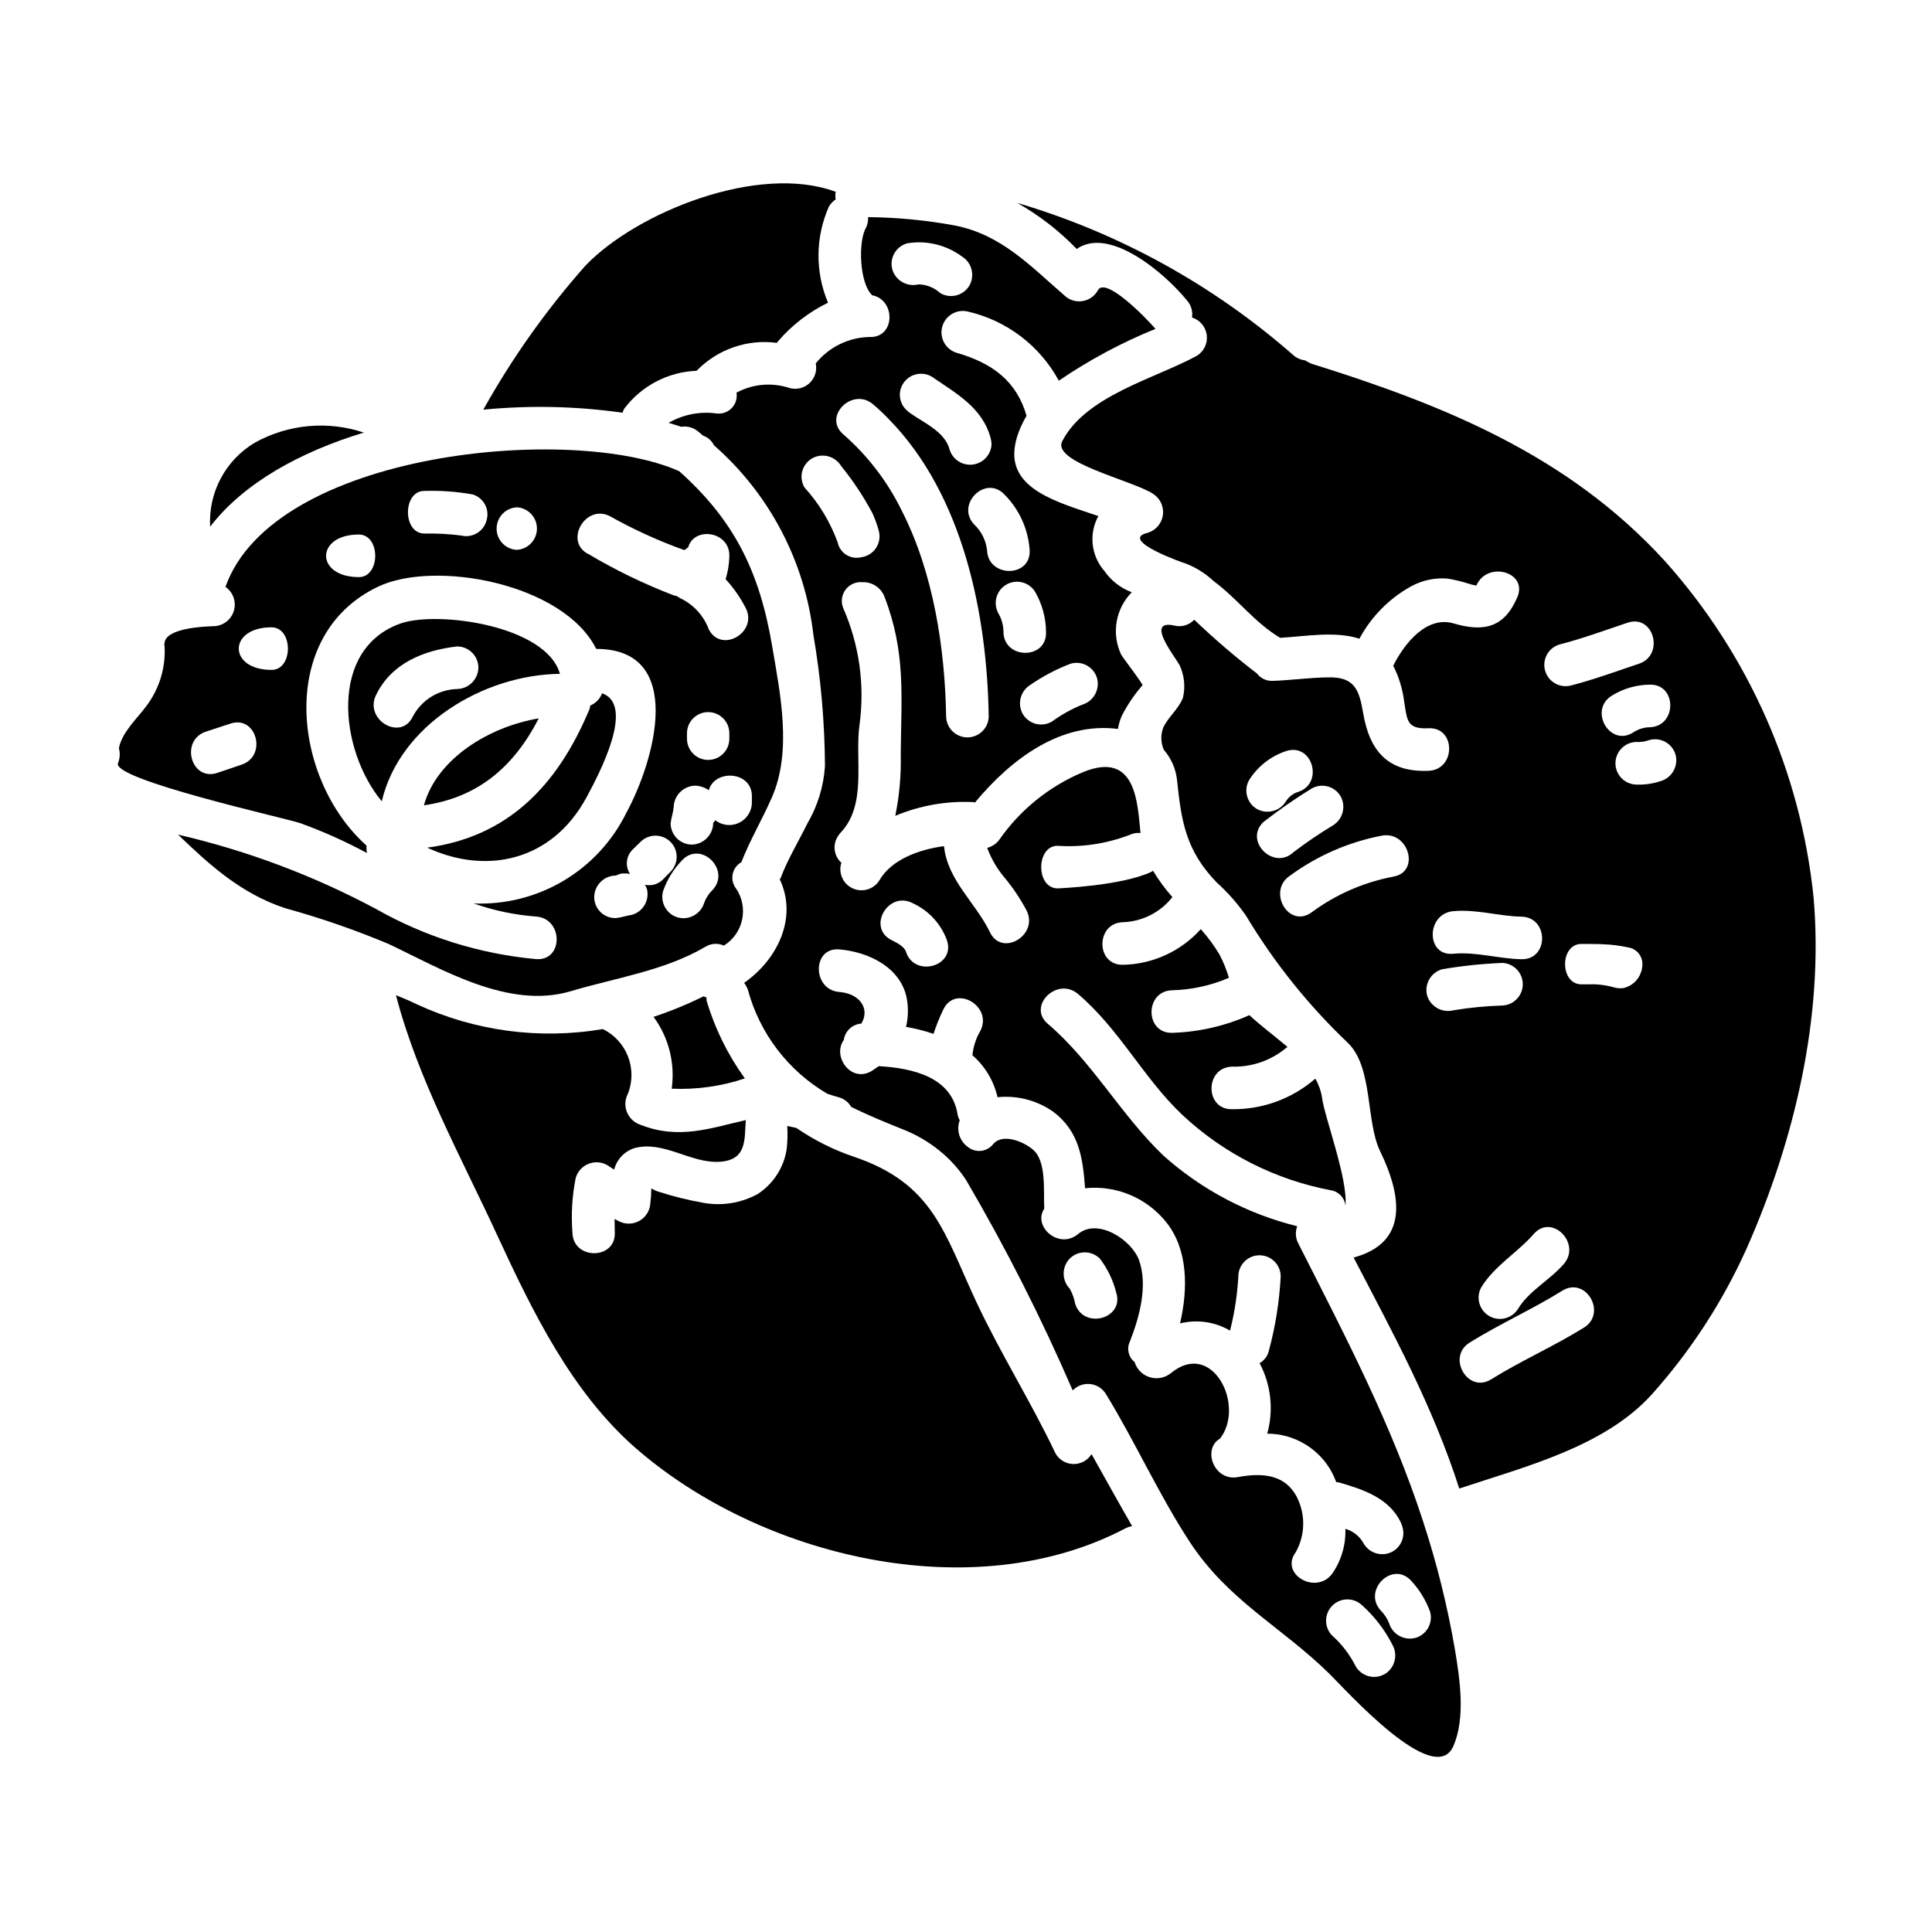
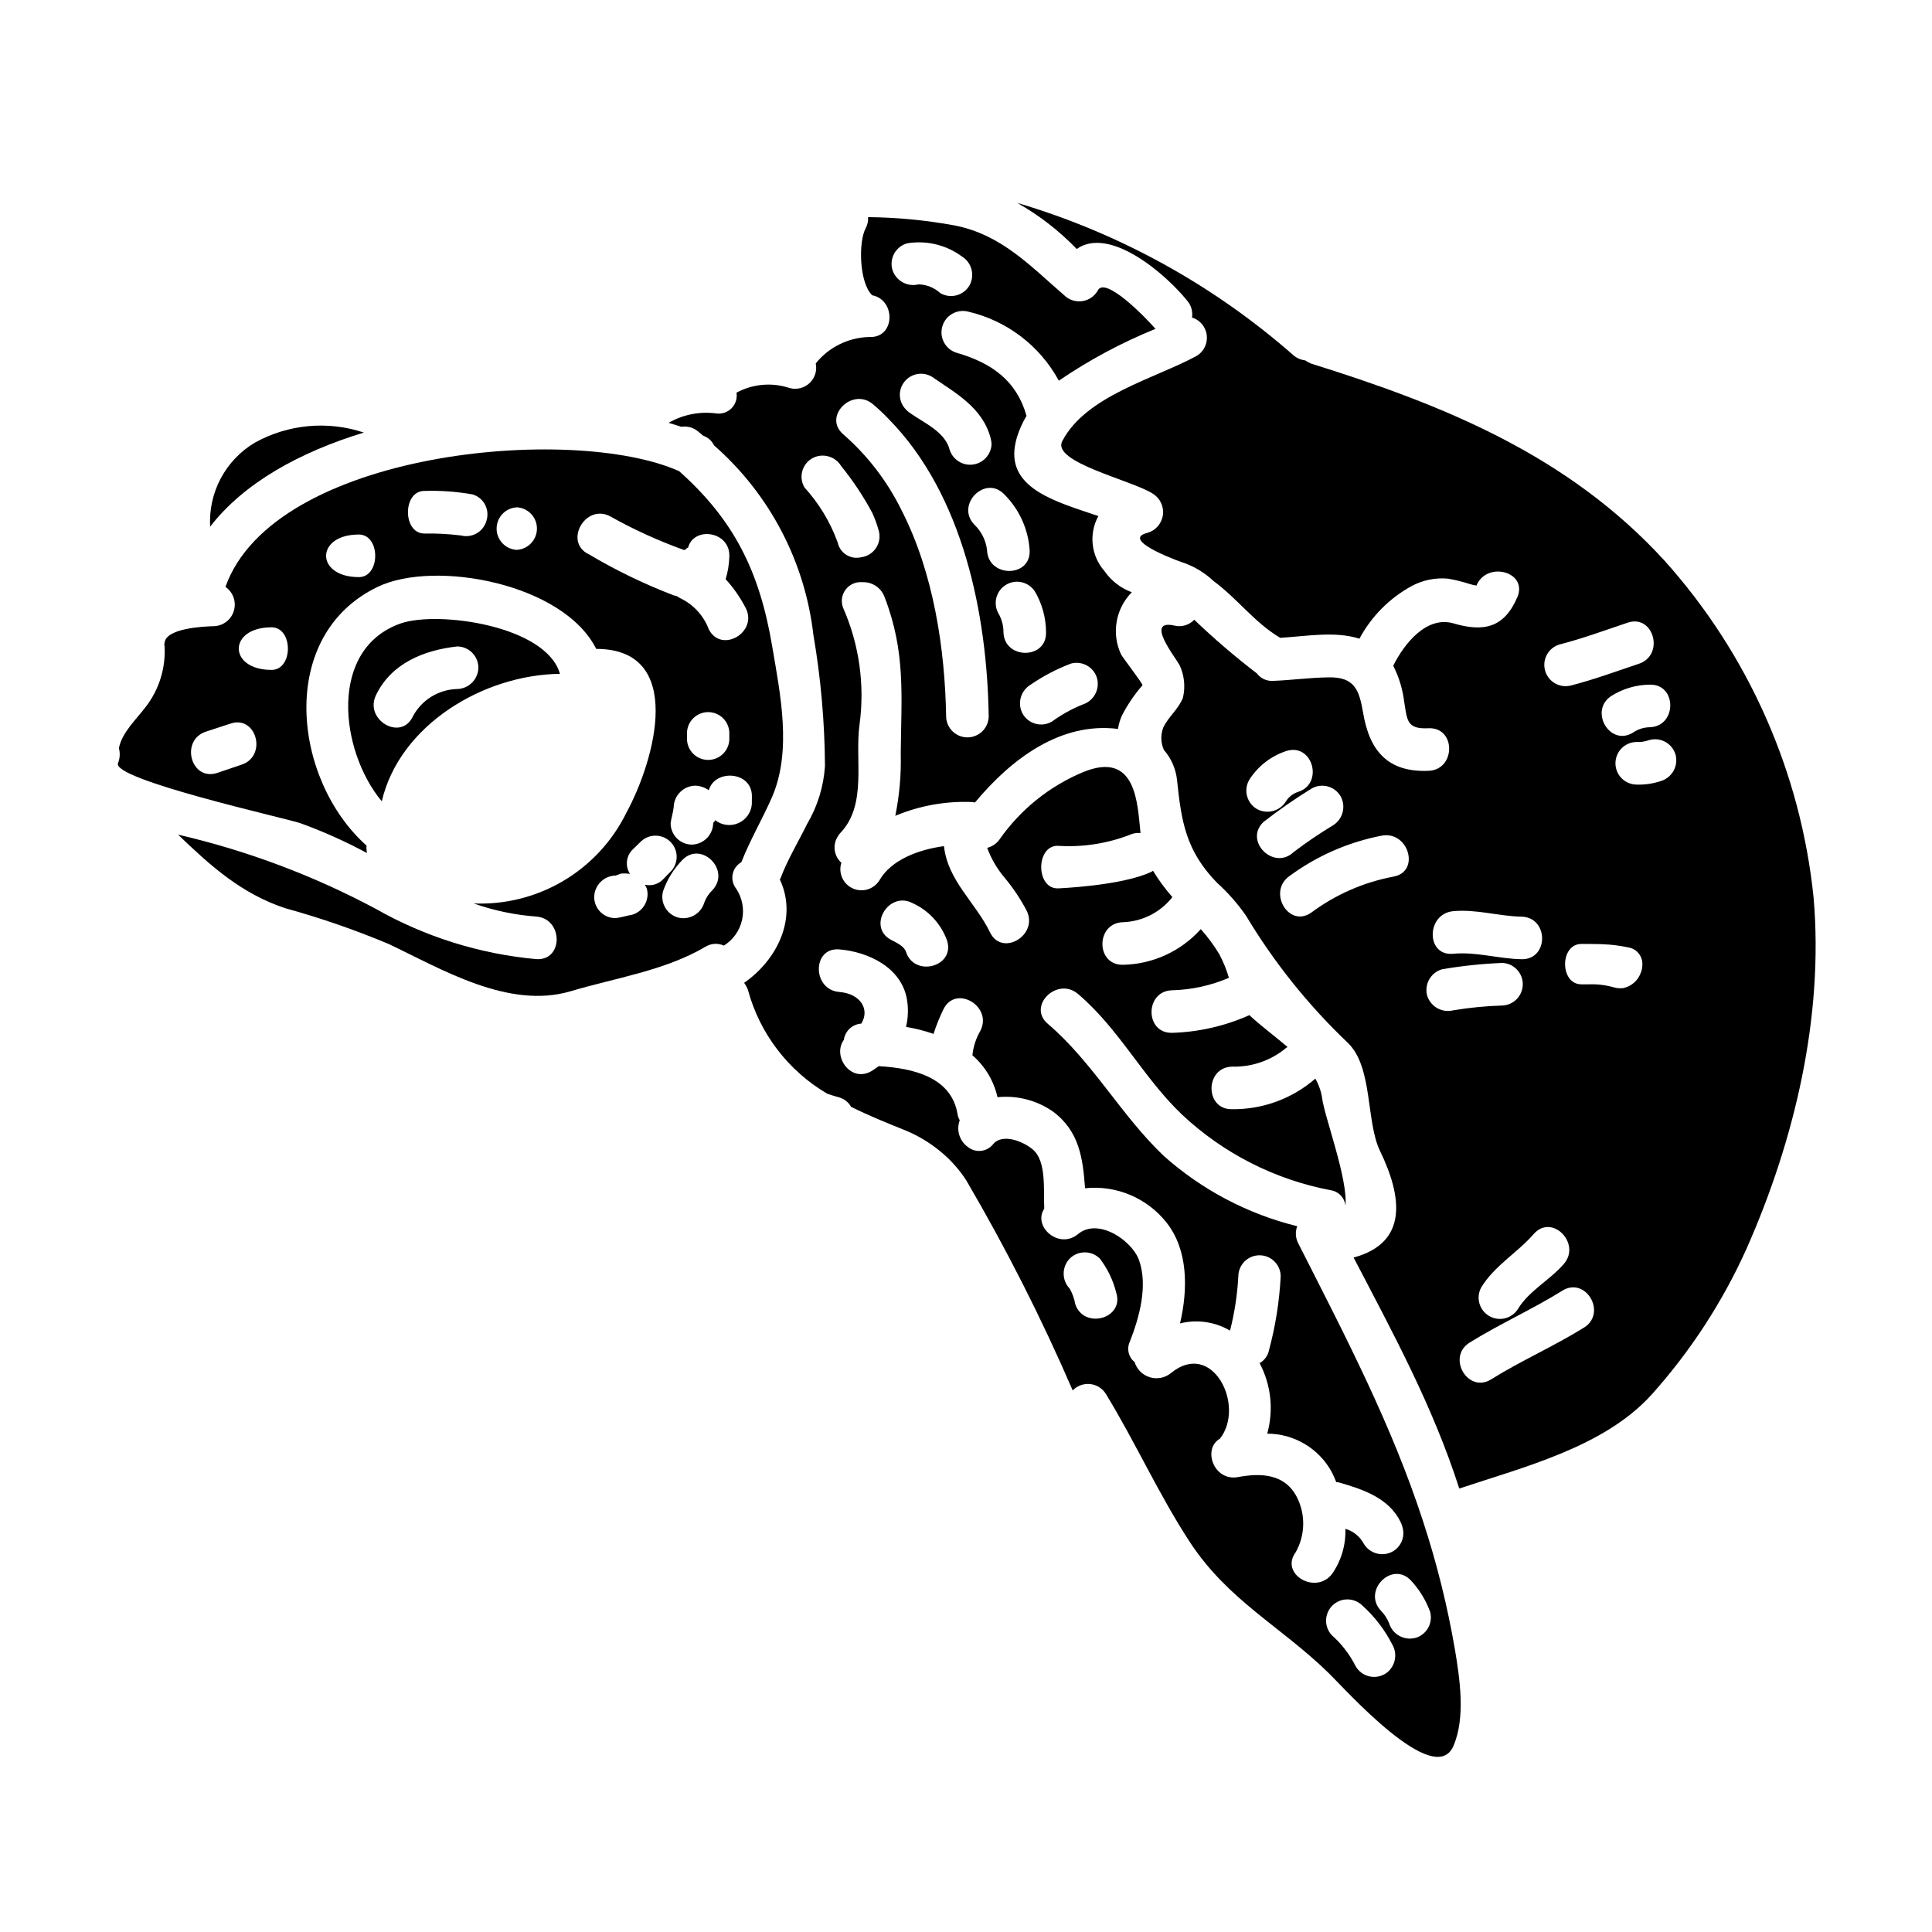
<svg xmlns="http://www.w3.org/2000/svg" fill="#000000" width="800px" height="800px" version="1.1" viewBox="144 144 512 512">
  <g>
    <path d="m295.22 406.69c11.863-3.543 24.996-5.441 35.758-11.809 1.473-0.891 3.289-1 4.856-0.289 2.477-1.535 4.219-4.012 4.832-6.863 0.609-2.848 0.039-5.82-1.586-8.238-0.848-1.078-1.184-2.473-0.914-3.82 0.266-1.344 1.105-2.504 2.301-3.18 2.363-6.019 5.512-11.285 8.098-17.184 5.383-12.324 2.199-27.484 0.059-40.098-3.352-19.906-10.184-33.457-24.648-46.348-28.41-12.672-107.45-5.266-120.23 30.664l0.004 0.004c2.012 1.391 2.914 3.91 2.246 6.266-0.664 2.352-2.758 4.019-5.199 4.148-3.008 0.059-13.016 0.578-13.191 4.516-0.012 0.121-0.051 0.242-0.117 0.348 0.066 0.105 0.105 0.223 0.117 0.344 0.352 5.781-1.398 11.492-4.918 16.09-2.363 3.18-6.422 6.883-7.176 11.047 0.355 1.301 0.273 2.684-0.23 3.938-1.91 4.328 44.844 14.695 48.254 15.91v-0.004c6.09 2.203 12.012 4.856 17.711 7.93-0.125-0.648-0.164-1.312-0.113-1.969-19.613-17.473-23.895-55.773 3.066-68.621 15.102-7.172 49.121-0.867 57.801 16.492 23.664 0 15.68 29.277 7.984 43.449-3.688 7.492-9.477 13.746-16.656 18.012-7.18 4.262-15.441 6.344-23.785 6 5.332 1.887 10.891 3.051 16.531 3.469 7.231 0.52 7.289 11.809 0 11.281-14.941-1.363-29.422-5.898-42.469-13.309-16.531-8.836-34.156-15.453-52.422-19.68 8.387 8.047 16.66 15.621 28.41 19.5 9.336 2.574 18.496 5.742 27.422 9.488 14.07 6.68 31.758 17.387 48.207 12.516zm-87.191-60.047c-2.141 0.75-4.328 1.445-6.484 2.195-6.941 2.258-9.891-8.621-3.008-10.934 2.195-0.691 4.328-1.445 6.539-2.141 6.887-2.312 9.836 8.566 2.953 10.879zm7.926-25.113c-11.57 0-11.57-11.285 0-11.285 5.789 0.012 5.789 11.289 0 11.289zm23.141-24.59c-11.57 0-11.57-11.285 0-11.285 5.785 0.004 5.785 11.289 0 11.289zm93.672 82.984c-0.949 0.922-1.68 2.051-2.137 3.297-0.887 2.957-3.945 4.691-6.941 3.938-3.008-0.84-4.781-3.938-3.984-6.957 1.07-3.094 2.809-5.918 5.094-8.266 5.023-5.273 13.012 2.711 7.969 7.988zm10.473-22.797h0.004c-0.184 2.207-1.562 4.137-3.594 5.019-2.035 0.883-4.387 0.578-6.125-0.797 0 0.293-0.523 0.578-0.523 0.812v-0.004c-0.066 3.106-2.562 5.606-5.668 5.672-3.109-0.027-5.613-2.559-5.613-5.672 0.172-1.445 0.691-2.894 0.812-4.277 0.09-3.117 2.609-5.613 5.727-5.672 1.285 0.051 2.531 0.473 3.586 1.215 1.504-5.613 11.414-5.152 11.414 1.574zm-17.184-17.352v-1.445c0-3.098 2.516-5.613 5.613-5.613 3.102 0 5.613 2.516 5.613 5.613v1.445c0 3.102-2.512 5.613-5.613 5.613-3.098 0-5.613-2.512-5.613-5.613zm-53.137-57.805h0.004c-0.797 2.941-3.812 4.699-6.762 3.938-3.223-0.398-6.469-0.574-9.711-0.52-5.785 0-5.785-11.289 0-11.285 4.285-0.137 8.574 0.176 12.801 0.926 1.41 0.422 2.59 1.391 3.281 2.691 0.691 1.301 0.832 2.824 0.395 4.231zm8.121 7.758c-3.031-0.113-5.434-2.606-5.434-5.641s2.402-5.527 5.434-5.641c2.957 0.207 5.254 2.664 5.254 5.629s-2.293 5.426-5.25 5.633zm18.863 1.098c-6.481-3.293-0.812-13.309 5.668-10.062 6.277 3.527 12.84 6.523 19.617 8.965 0.461 0.172 0.75-0.578 1.098-0.578h0.059c1.504-5.785 11.281-4.398 10.934 2.434-0.059 2.004-0.391 3.988-0.984 5.902 2.106 2.301 3.894 4.867 5.324 7.637 3.297 6.422-6.418 12.152-9.777 5.672-1.34-3.602-4.019-6.547-7.481-8.219-0.367-0.176-0.715-0.391-1.043-0.633-0.379-0.035-0.75-0.137-1.098-0.293-7.731-2.977-15.195-6.606-22.312-10.844zm7.176 85.227c0.113 0 1.039-0.395 1.387-0.52h-0.004c0.832-0.098 1.668-0.078 2.492 0.059-1.359-2.078-1.027-4.836 0.789-6.535 0.754-0.695 1.449-1.449 2.199-2.141 2.211-2.008 5.602-1.93 7.723 0.172 2.117 2.102 2.219 5.492 0.227 7.719-0.695 0.75-1.449 1.445-2.141 2.195-1.242 1.316-3.098 1.871-4.859 1.449 0.207 0.328 0.383 0.676 0.523 1.039 0.801 3-0.949 6.09-3.938 6.941-1.504 0.23-2.832 0.75-4.398 0.871h0.004c-1.492 0.008-2.926-0.578-3.981-1.633-1.055-1.055-1.641-2.488-1.633-3.981 0.066-3.078 2.535-5.562 5.613-5.656z" />
-     <path d="m299.39 355.38c3.473-6.418 13.016-24.527 4.164-27.656v0.004c-0.539 1.469-1.676 2.648-3.125 3.238-0.113 0.293-0.055 0.578-0.172 0.871-8.562 20.598-21.867 33.961-43.047 36.797 15.68 7.289 33.035 3.586 42.18-13.254z" />
-     <path d="m256.34 357.41c14.293-2.027 23.836-10.184 30.434-23.031-12.902 2.144-26.961 10.52-30.434 23.031z" />
-     <path d="m423.73 529.19c-6.539-13.777-14.695-26.676-21.121-40.445-8.445-18.105-11.281-31.066-32.273-38.18h-0.004c-5.422-1.828-10.562-4.398-15.273-7.641-0.812-0.172-1.621-0.395-2.434-0.52 0.129 1.945 0.094 3.902-0.113 5.844-0.672 5.008-3.508 9.469-7.754 12.203-4.383 2.379-9.441 3.195-14.348 2.312-3.957-0.703-7.863-1.668-11.691-2.891-3.121-0.867-1.676-2.363-2.363 2.836h0.004c-0.059 2-1.156 3.824-2.891 4.812-1.738 0.992-3.863 1.008-5.617 0.043-0.348-0.172-0.637-0.348-0.984-0.52 0 1.156 0.059 2.363 0.059 3.644 0.227 7.234-11.051 7.234-11.227 0h0.004c-0.383-4.856-0.09-9.742 0.863-14.523 0.488-1.684 1.719-3.055 3.344-3.719 1.621-0.668 3.461-0.551 4.992 0.309 0.637 0.395 1.215 0.812 1.855 1.215h-0.004c0.695-2.723 2.754-4.891 5.438-5.727 7.754-2.027 14.812 4.106 22.512 3.644 7.344-0.465 6.539-5.961 6.938-11.051-9.199 2.082-17.711 5.266-27.828 1.27-1.652-0.512-2.988-1.734-3.648-3.332s-0.574-3.406 0.234-4.934c2.586-6.57-0.309-14.027-6.656-17.125-16.746 2.852-33.965 0.547-49.371-6.606-1.734-0.867-3.586-1.617-5.441-2.363 5.832 22.328 17.25 42.809 26.852 63.641 9.258 20.02 19.613 41.367 36.453 56.18 33.039 28.988 89.508 42.816 130.12 21.406 0.531-0.254 1.094-0.43 1.676-0.52-3.644-6.297-7.176-12.73-10.762-19.094-1.031 1.664-2.863 2.664-4.82 2.629-1.961-0.035-3.754-1.102-4.723-2.801z" />
    <path d="m521.1 547.07c-8.266-25.344-20.133-48.137-33.035-73.539-0.746-1.41-0.855-3.074-0.289-4.57-13.156-3.246-25.32-9.664-35.426-18.688-11.285-10.762-18.746-24.762-30.664-34.949-5.555-4.684 2.488-12.594 7.984-7.922 10.934 9.258 17.297 22.215 27.594 31.992 10.953 10.277 24.605 17.223 39.363 20.023 2.094 0.305 3.715 1.996 3.934 4.106 0.691-7.117-5.672-23.895-6.191-28.578v-0.004c-0.281-1.793-0.891-3.519-1.793-5.094-6.109 5.309-13.953 8.191-22.043 8.102-7.289 0.172-7.289-11.109 0-11.281 5.129 0.141 10.137-1.562 14.113-4.801 0.176-0.23 0.352-0.23 0.578-0.395-3.543-3.012-7.289-5.785-10.125-8.449h0.004c-6.453 2.879-13.406 4.473-20.469 4.688-7.289 0.172-7.289-11.109 0-11.281 5.18-0.137 10.285-1.254 15.043-3.297-0.637-2.164-1.492-4.258-2.543-6.25-1.426-2.367-3.074-4.598-4.918-6.652-5.258 5.867-12.719 9.289-20.598 9.445-7.289 0.172-7.289-11.113 0-11.285 5.125-0.184 9.91-2.617 13.074-6.652-1.918-2.176-3.641-4.519-5.144-7-0.109 0.125-0.242 0.227-0.395 0.289-7.871 3.758-24.879 4.398-24.879 4.398-5.785 0-5.785-11.285 0-11.285 6.473 0.43 12.961-0.547 19.02-2.863 0.918-0.445 1.941-0.625 2.953-0.52-0.812-7.477-0.926-22.105-15.352-16.086-8.879 3.742-16.523 9.922-22.039 17.824-0.793 1.086-1.938 1.863-3.242 2.195 1.082 2.918 2.668 5.621 4.688 7.984 2.223 2.688 4.16 5.594 5.785 8.68 3.184 6.539-6.598 12.266-9.719 5.727-3.879-7.981-11.227-13.715-12.203-22.852-6.828 0.926-14 3.644-17.125 9.086-1.5 2.387-4.543 3.285-7.102 2.094-2.555-1.191-3.828-4.098-2.965-6.781-1.996-1.785-2.391-4.762-0.926-7.004 0.195-0.332 0.426-0.645 0.691-0.926 7.117-7.477 3.762-19.383 5.035-28.582 1.453-10.539-0.047-21.273-4.328-31.012-0.641-1.613-0.402-3.441 0.637-4.836 1.039-1.391 2.723-2.144 4.449-1.988 2.566-0.105 4.914 1.426 5.848 3.816 5.727 14.812 4.457 26.324 4.328 41.723 0.141 5.496-0.344 10.988-1.445 16.375 6.492-2.719 13.508-3.965 20.539-3.644 0.23 0 0.395 0.117 0.578 0.117 9.723-11.691 22.797-21.406 37.898-19.5h0.004c0.18-1.176 0.508-2.32 0.98-3.414 1.492-2.938 3.344-5.68 5.512-8.156 0.23-0.23-5.207-7.289-5.672-8.16-1.27-2.711-1.68-5.742-1.172-8.691 0.508-2.949 1.906-5.668 4.012-7.797-2.957-1.098-5.5-3.078-7.289-5.672-3.519-4.031-4.148-9.828-1.574-14.52-10.648-3.644-24.008-7.062-22.105-18.574 0.125-0.781 0.301-1.555 0.523-2.316 0.621-1.984 1.477-3.887 2.547-5.672-2.606-9.199-9.086-14-18.574-16.719-2.898-0.914-4.559-3.949-3.766-6.883 0.789-2.934 3.754-4.719 6.715-4.051 10.324 2.352 19.133 9.035 24.184 18.34 8.027-5.477 16.617-10.082 25.621-13.734-2.66-3.066-13.539-14.234-15.352-10.066v-0.004c-0.887 1.5-2.414 2.512-4.144 2.734-1.727 0.227-3.465-0.355-4.707-1.574-9.027-7.809-16.664-16.082-29.047-18.5-7.562-1.391-15.227-2.125-22.914-2.199 0.059 1.023-0.16 2.043-0.637 2.949-1.969 3.543-1.734 14.523 1.734 17.762 6.297 1.215 6.137 11.414-0.809 11.051l0.004 0.004c-5.523 0.133-10.707 2.691-14.168 6.996 0.398 1.895-0.215 3.863-1.617 5.195-1.402 1.332-3.398 1.844-5.269 1.348-4.672-1.566-9.781-1.129-14.117 1.211 0.246 1.492-0.227 3.008-1.273 4.094-1.051 1.086-2.551 1.613-4.047 1.418-4.387-0.598-8.844 0.277-12.676 2.488 1.156 0.348 2.316 0.691 3.356 1.039h0.004c1.645-0.254 3.316 0.234 4.566 1.336 0.395 0.289 0.75 0.633 1.156 0.98 0.23 0.117 0.395 0.176 0.637 0.293l0.004-0.004c1.008 0.488 1.824 1.305 2.312 2.316 14.711 12.887 24.098 30.785 26.336 50.215 1.977 11.488 3 23.117 3.07 34.773-0.348 5.387-1.953 10.621-4.688 15.277-2.434 4.918-5.324 9.719-7.059 14.406-0.059 0.172-0.176 0.23-0.23 0.348 4.801 10.129-0.578 21.254-9.445 27.426v-0.004c0.406 0.551 0.738 1.156 0.984 1.797 3.117 11.605 10.684 21.52 21.055 27.594 1.043 0.352 2.082 0.695 3.184 0.984h0.004c1.324 0.391 2.445 1.285 3.121 2.488 4.402 2.199 9.203 4.168 14.41 6.25 3.254 1.344 6.293 3.156 9.023 5.379 2.754 2.215 5.133 4.848 7.059 7.809 10.535 17.984 19.965 36.59 28.234 55.719 1.199-1.25 2.906-1.875 4.625-1.691 1.723 0.18 3.262 1.148 4.168 2.621 7.812 12.785 14.004 26.617 22.16 39.113 10.234 15.676 24.188 22.434 36.973 34.945 4.223 4.109 28.004 30.84 32.98 19.211 3.242-7.523 1.68-17.762 0.395-25.516l-0.004-0.004c-1.98-11.555-4.816-22.945-8.477-34.086zm-135.23-163.72c4.238 1.938 7.519 5.496 9.102 9.883 2.246 6.941-8.66 9.891-10.879 3-0.496-1.531-2.598-2.445-3.918-3.148-6.445-3.367-0.742-13.105 5.695-9.734zm48.879-59.551c0.754 2.996-0.98 6.055-3.938 6.945-2.856 1.164-5.559 2.672-8.051 4.488-2.691 1.57-6.144 0.664-7.719-2.023-1.508-2.699-0.613-6.106 2.023-7.719 3.34-2.305 6.949-4.199 10.746-5.633 3.004-0.82 6.106 0.941 6.938 3.941zm-16.48-23.043v0.004c1.914 3.277 2.93 7.004 2.941 10.797 0.203 7.281-11.078 7.262-11.281 0 0.008-1.801-0.477-3.57-1.402-5.113-1.41-2.676-0.465-5.988 2.148-7.512 2.609-1.527 5.961-0.719 7.594 1.828zm-1.398-10.895c0.305 7.277-10.98 7.246-11.285 0-0.285-2.617-1.492-5.047-3.406-6.859-5.004-5.273 2.961-13.266 7.977-7.977 3.973 3.961 6.359 9.238 6.715 14.836zm-10.328-29.711v0.004c0.125 0.516 0.203 1.043 0.23 1.574-0.125 2.758-2.211 5.027-4.949 5.383-2.734 0.355-5.332-1.301-6.16-3.934-1.215-4.742-6.711-7.059-10.414-9.664-0.422-0.281-0.812-0.613-1.156-0.984-1.781-1.773-2.137-4.523-0.867-6.691 0.75-1.289 1.984-2.231 3.426-2.609 1.445-0.379 2.981-0.172 4.269 0.582 6.418 4.422 13.48 8.199 15.621 16.344zm-22.129-51.668c5.094-0.844 10.316 0.402 14.473 3.465 2.644 1.609 3.539 5.019 2.023 7.719-1.578 2.68-5.027 3.582-7.719 2.019-1.578-1.449-3.633-2.277-5.777-2.324-2.992 0.75-6.047-0.98-6.938-3.938-0.824-3.004 0.938-6.106 3.938-6.941zm-9 42.703c1.441 1.215 2.812 2.508 4.109 3.875 19.73 20.074 26.098 51.781 26.496 78.918-0.113 3.031-2.606 5.434-5.641 5.434s-5.527-2.402-5.641-5.434c-0.293-17.879-3.297-38.18-11.863-54.848-3.754-7.625-8.984-14.43-15.387-20.02-5.555-4.738 2.484-12.672 7.926-7.926zm-18.223 21.988v-0.004c-0.758-1.289-0.969-2.824-0.59-4.266 0.383-1.445 1.32-2.68 2.613-3.43 2.688-1.512 6.094-0.617 7.695 2.023 3.144 3.875 5.91 8.043 8.266 12.441 0.707 1.551 1.289 3.156 1.734 4.805 0.402 1.555 0.113 3.211-0.789 4.539-0.906 1.328-2.34 2.203-3.934 2.402-1.344 0.32-2.762 0.082-3.93-0.66-1.164-0.742-1.98-1.922-2.262-3.277-1.957-5.387-4.949-10.34-8.805-14.578zm71.742 216.36c-0.25-1.414-0.738-2.773-1.441-4.023-2.148-2.223-2.148-5.75 0-7.973 2.207-2.195 5.769-2.195 7.977 0 2.043 2.672 3.516 5.734 4.332 8.996 2.262 6.941-8.633 9.906-10.867 3zm58.449 65.816c2.512-4.484 2.644-9.922 0.348-14.523-3.184-6.246-9.445-6.539-15.68-5.379-6.422 1.156-9.445-7.523-4.746-10.184 6.828-8.738-2.023-26.441-13.016-17.359-1.57 1.266-3.664 1.668-5.586 1.078-1.926-0.594-3.434-2.102-4.019-4.027-1.625-1.277-2.152-3.512-1.27-5.383 2.543-6.481 4.856-14.871 2.43-21.648-1.91-5.266-10.879-11.285-16.137-6.887-5.094 4.223-12.094-2.023-8.969-6.711-0.23-4.859 0.637-12.594-3.008-15.676-2.434-2.086-7.926-4.402-10.473-1.508h-0.004c-0.777 1.023-1.938 1.688-3.215 1.84s-2.559-0.219-3.555-1.031c-2.223-1.598-3.102-4.488-2.144-7.055-0.219-0.406-0.391-0.832-0.52-1.277-1.445-10.184-11.859-12.555-20.945-13.074-0.578 0.395-1.215 0.871-1.855 1.273-5.512 3.293-10.527-3.879-7.402-8.219l0.004 0.004c0.316-2.363 2.254-4.172 4.629-4.332 2.312-3.703-0.117-7.926-5.844-8.391-7.176-0.578-7.231-11.859 0-11.281 7.637 0.633 16.434 4.723 17.938 13.191h-0.004c0.422 2.438 0.344 4.938-0.23 7.348 2.477 0.41 4.914 1.031 7.289 1.852 0.727-2.258 1.617-4.465 2.664-6.594 3.238-6.484 13.016-0.75 9.777 5.727-1.176 2-1.906 4.231-2.141 6.535 3.348 2.898 5.68 6.793 6.652 11.113 5.172-0.527 10.359 0.805 14.637 3.758 7.121 5.266 7.984 12.555 8.566 20.363v0.004c8.273-0.867 16.418 2.562 21.582 9.086 5.727 7.234 5.727 17.59 3.586 26.734 4.5-1.121 9.258-0.438 13.254 1.91 1.195-4.703 1.93-9.508 2.195-14.352 0-3.102 2.516-5.613 5.613-5.613 3.102 0 5.613 2.512 5.613 5.613-0.34 6.609-1.379 13.164-3.102 19.559-0.293 1.445-1.203 2.688-2.488 3.41 3.043 5.742 3.769 12.43 2.023 18.691 3.492 0 6.918 0.941 9.922 2.723s5.473 4.336 7.148 7.398c0.461 0.883 0.867 1.789 1.219 2.719 0.227 0.059 0.395 0 0.633 0.059 6.422 1.852 13.309 4.109 16.434 10.527v0.004c0.223 0.461 0.398 0.949 0.52 1.449 0.668 2.434-0.375 5.012-2.547 6.297-2.703 1.559-6.156 0.656-7.75-2.023-1.023-1.914-2.777-3.336-4.863-3.938 0.145 4.227-1.074 8.383-3.469 11.863-4.269 5.793-14.027 0.184-9.695-5.664zm23.617 32.273-0.004 0.004c-2.688 1.57-6.141 0.664-7.715-2.023-1.57-3.137-3.723-5.941-6.352-8.266-2.059-2.227-1.992-5.684 0.152-7.828s5.602-2.207 7.828-0.148c3.336 2.981 6.086 6.555 8.109 10.543 1.516 2.703 0.621 6.121-2.023 7.742zm8.055-9.555h-0.004c-2.996 0.766-6.059-0.973-6.938-3.934-0.5-1.23-1.234-2.352-2.168-3.297-4.957-5.312 3.008-13.309 7.977-7.977h0.004c2.223 2.387 3.945 5.199 5.066 8.266 0.402 1.445 0.211 2.992-0.531 4.301-0.738 1.305-1.969 2.262-3.418 2.66z" />
-     <path d="m341.39 429.79c-4.5-6.231-7.922-13.172-10.125-20.535-0.055-0.348 0-0.637-0.055-0.926-0.293-0.059-0.523-0.23-0.754-0.293h-0.004c-4.285 2.117-8.711 3.934-13.25 5.441 4.023 5.473 5.746 12.305 4.805 19.035 6.574 0.293 13.145-0.629 19.383-2.723z" />
    <path d="m250.21 309.21c-19.211 6.711-16.258 33.613-5.035 47.152 4.723-20.25 26.961-33.559 47.211-33.785-3.586-12.789-32.285-16.781-42.176-13.367zm14.926 17.387c-4.961 0.133-9.457 2.938-11.762 7.332-3.148 6.555-12.883 0.828-9.742-5.695 4.082-8.477 12.664-11.906 21.504-12.918 3.113 0 5.637 2.523 5.641 5.641-0.066 3.086-2.555 5.574-5.641 5.641z" />
    <path d="m585.09 292.55c-25.586-27.945-58.434-41.195-93.613-52.188-0.566-0.246-1.105-0.535-1.621-0.867-1.133-0.133-2.199-0.594-3.066-1.332-21.184-18.605-46.156-32.387-73.191-40.387 5.805 3.293 11.105 7.402 15.742 12.203 8.738-6.133 23.551 6.594 29.281 13.715v-0.004c1.059 1.227 1.523 2.856 1.273 4.453 2.117 0.656 3.648 2.496 3.91 4.699 0.266 2.199-0.793 4.352-2.695 5.488-11.125 6.023-29.344 10.527-35.594 22.57-2.949 5.609 18.633 10.414 24.008 13.941 1.918 1.191 2.957 3.394 2.656 5.629-0.301 2.238-1.883 4.09-4.043 4.731-7.984 1.91 10.234 8.266 9.664 7.981v0.004c2.902 1.051 5.559 2.684 7.809 4.801 6.363 4.688 10.762 10.934 17.648 15.043 6.824-0.395 14.52-1.852 21.004 0.23l-0.004 0.004c3.16-5.891 7.961-10.734 13.82-13.945 2.957-1.59 6.32-2.277 9.664-1.969 1.98 0.34 3.934 0.824 5.844 1.449 0.551 0.164 1.113 0.293 1.676 0.391 2.754-6.598 13.652-3.703 10.875 3.008-3.473 8.16-8.906 9.375-16.953 7.004-7-2.027-12.902 5.09-15.969 11.227h0.004c1.504 2.957 2.481 6.152 2.891 9.445 0.812 5.09 0.695 7.402 6.484 7.117 7.289-0.293 7.231 10.992 0 11.281-10.82 0.465-15.68-5.32-17.359-15.391-1.043-6.133-2.312-9.543-9.258-9.371-4.922 0.059-9.723 0.75-14.562 0.926v-0.004c-1.684 0.125-3.312-0.617-4.328-1.965-5.789-4.441-11.332-9.191-16.605-14.234-1.316 1.402-3.277 2.004-5.148 1.574-8.047-1.852-0.059 8.043 1.27 10.473 1.266 2.711 1.574 5.773 0.871 8.68-1.273 3.121-3.82 4.918-5.207 7.871-0.727 1.914-0.664 4.039 0.172 5.906 1.926 2.211 3.137 4.957 3.473 7.871 1.156 11.168 2.363 18.805 10.527 27.254 2.914 2.621 5.516 5.574 7.754 8.793 7.457 12.434 16.566 23.801 27.078 33.789 6.598 6.481 4.688 20.828 8.449 28.582 5.781 11.918 7.637 24.301-7.004 28.234 10.586 20.309 20.945 39.285 28.004 61.215 17.18-5.731 38.301-10.992 50.855-24.766l0.004 0.004c10.379-11.559 18.91-24.656 25.281-38.824 12.73-28.754 20.469-61.402 17.762-92.977-3.391-33.223-17.234-64.508-39.531-89.363zm-3.906 44.18v-0.004c-1.566 0.027-3.09 0.512-4.383 1.398-6.18 3.887-11.836-5.879-5.695-9.742 3.027-1.887 6.512-2.902 10.078-2.941 7.281-0.223 7.262 11.078 0 11.285zm-23.918-21.93c6.133-1.574 12.078-3.769 18.082-5.785 6.914-2.32 9.859 8.578 3 10.879-6.004 2.016-11.949 4.203-18.082 5.785v-0.004c-2.973 0.738-5.992-1.023-6.805-3.977-0.816-2.953 0.875-6.016 3.805-6.902zm1.152 164.18c-3.703 4.281-9.203 7.062-12.152 11.918l0.004-0.004c-1.629 2.578-5.012 3.398-7.641 1.852-2.629-1.551-3.551-4.906-2.082-7.582 3.543-5.785 9.488-9.086 13.887-14.117 4.801-5.555 12.727 2.488 7.984 7.926zm-29.316-93.508c6.133-0.578 12.035 1.332 18.105 1.449 7.289 0.172 7.289 11.453 0 11.281-6.074-0.113-12.035-2.023-18.105-1.445-7.254 0.695-7.191-10.586 0-11.285zm-54.039-34.812c2.305-3.621 5.797-6.328 9.879-7.656 6.981-2.133 9.934 8.758 3 10.879-1.305 0.434-2.418 1.309-3.148 2.473-1.609 2.641-5.019 3.535-7.719 2.023-2.68-1.582-3.578-5.031-2.012-7.719zm3.773 11.168c4.074-3.176 8.32-6.125 12.715-8.836 2.691-1.574 6.144-0.668 7.719 2.023 1.496 2.699 0.605 6.098-2.023 7.715-3.602 2.176-7.082 4.539-10.43 7.086-5.277 5-13.266-2.984-7.981-7.988zm34.418 14.492c-7.894 1.488-15.348 4.758-21.793 9.555-6 4.152-11.637-5.633-5.695-9.742 7.262-5.344 15.629-9 24.488-10.691 7.117-1.223 10.164 9.648 3 10.867zm15.891 35.426v-0.004c-2.996 0.75-6.047-0.98-6.945-3.934-0.781-3.016 0.992-6.102 3.992-6.945 5.281-0.906 10.613-1.465 15.969-1.676 3.016 0.137 5.391 2.625 5.391 5.641 0 3.019-2.375 5.508-5.391 5.644-4.363 0.133-8.711 0.555-13.016 1.27zm34.637 84.07c-7.984 4.977-16.605 8.734-24.594 13.715-6.191 3.879-11.859-5.902-5.727-9.723 7.984-4.977 16.605-8.793 24.594-13.777 6.207-3.816 11.879 5.906 5.746 9.781zm15.105-94.191v-0.004c-0.691 2.133-2.461 3.738-4.648 4.227-0.84 0.113-1.691 0.055-2.504-0.176-2.172-0.629-4.43-0.902-6.691-0.812h-1.941c-5.785 0-5.785-10.707 0-10.707 1.387 0 2.555 0 3.598 0.031h0.664c0.539 0 1.047 0.035 1.523 0.062h0.004c2.199 0.074 4.387 0.348 6.535 0.816 2.238 0.312 3.883 2.258 3.824 4.516-0.004 0.695-0.117 1.383-0.344 2.043zm5.227-50.629v-0.004c-2.113 0.711-4.34 1.023-6.566 0.926-3.031-0.113-5.434-2.606-5.434-5.641 0-3.035 2.402-5.527 5.434-5.641 1.215 0.07 2.426-0.109 3.566-0.523 3.004-0.82 6.106 0.938 6.941 3.934 0.762 2.992-0.969 6.051-3.922 6.945z" />
-     <path d="m365.46 196.85c-0.117-0.668-0.117-1.355 0-2.027-20.426-7.578-52.652 5.383-66.246 19.5-10.402 11.73-19.5 24.555-27.137 38.246 12.293-1.199 24.688-0.93 36.914 0.812 0.09-0.391 0.246-0.766 0.461-1.102 4.559-6.047 11.59-9.723 19.152-10.012 5.523-5.707 13.426-8.453 21.297-7.402 0.113-0.117 0.113-0.23 0.227-0.352 3.68-4.309 8.211-7.812 13.305-10.297-3.441-8.152-3.356-17.367 0.23-25.457 0.441-0.766 1.059-1.422 1.797-1.91z" />
    <path d="m211.55 261.3c-3.828 2.273-6.957 5.551-9.047 9.477-2.09 3.93-3.062 8.355-2.812 12.797 8.91-11.57 23.777-19.785 40.73-24.938-9.574-3.195-20.047-2.227-28.871 2.664z" />
  </g>
</svg>